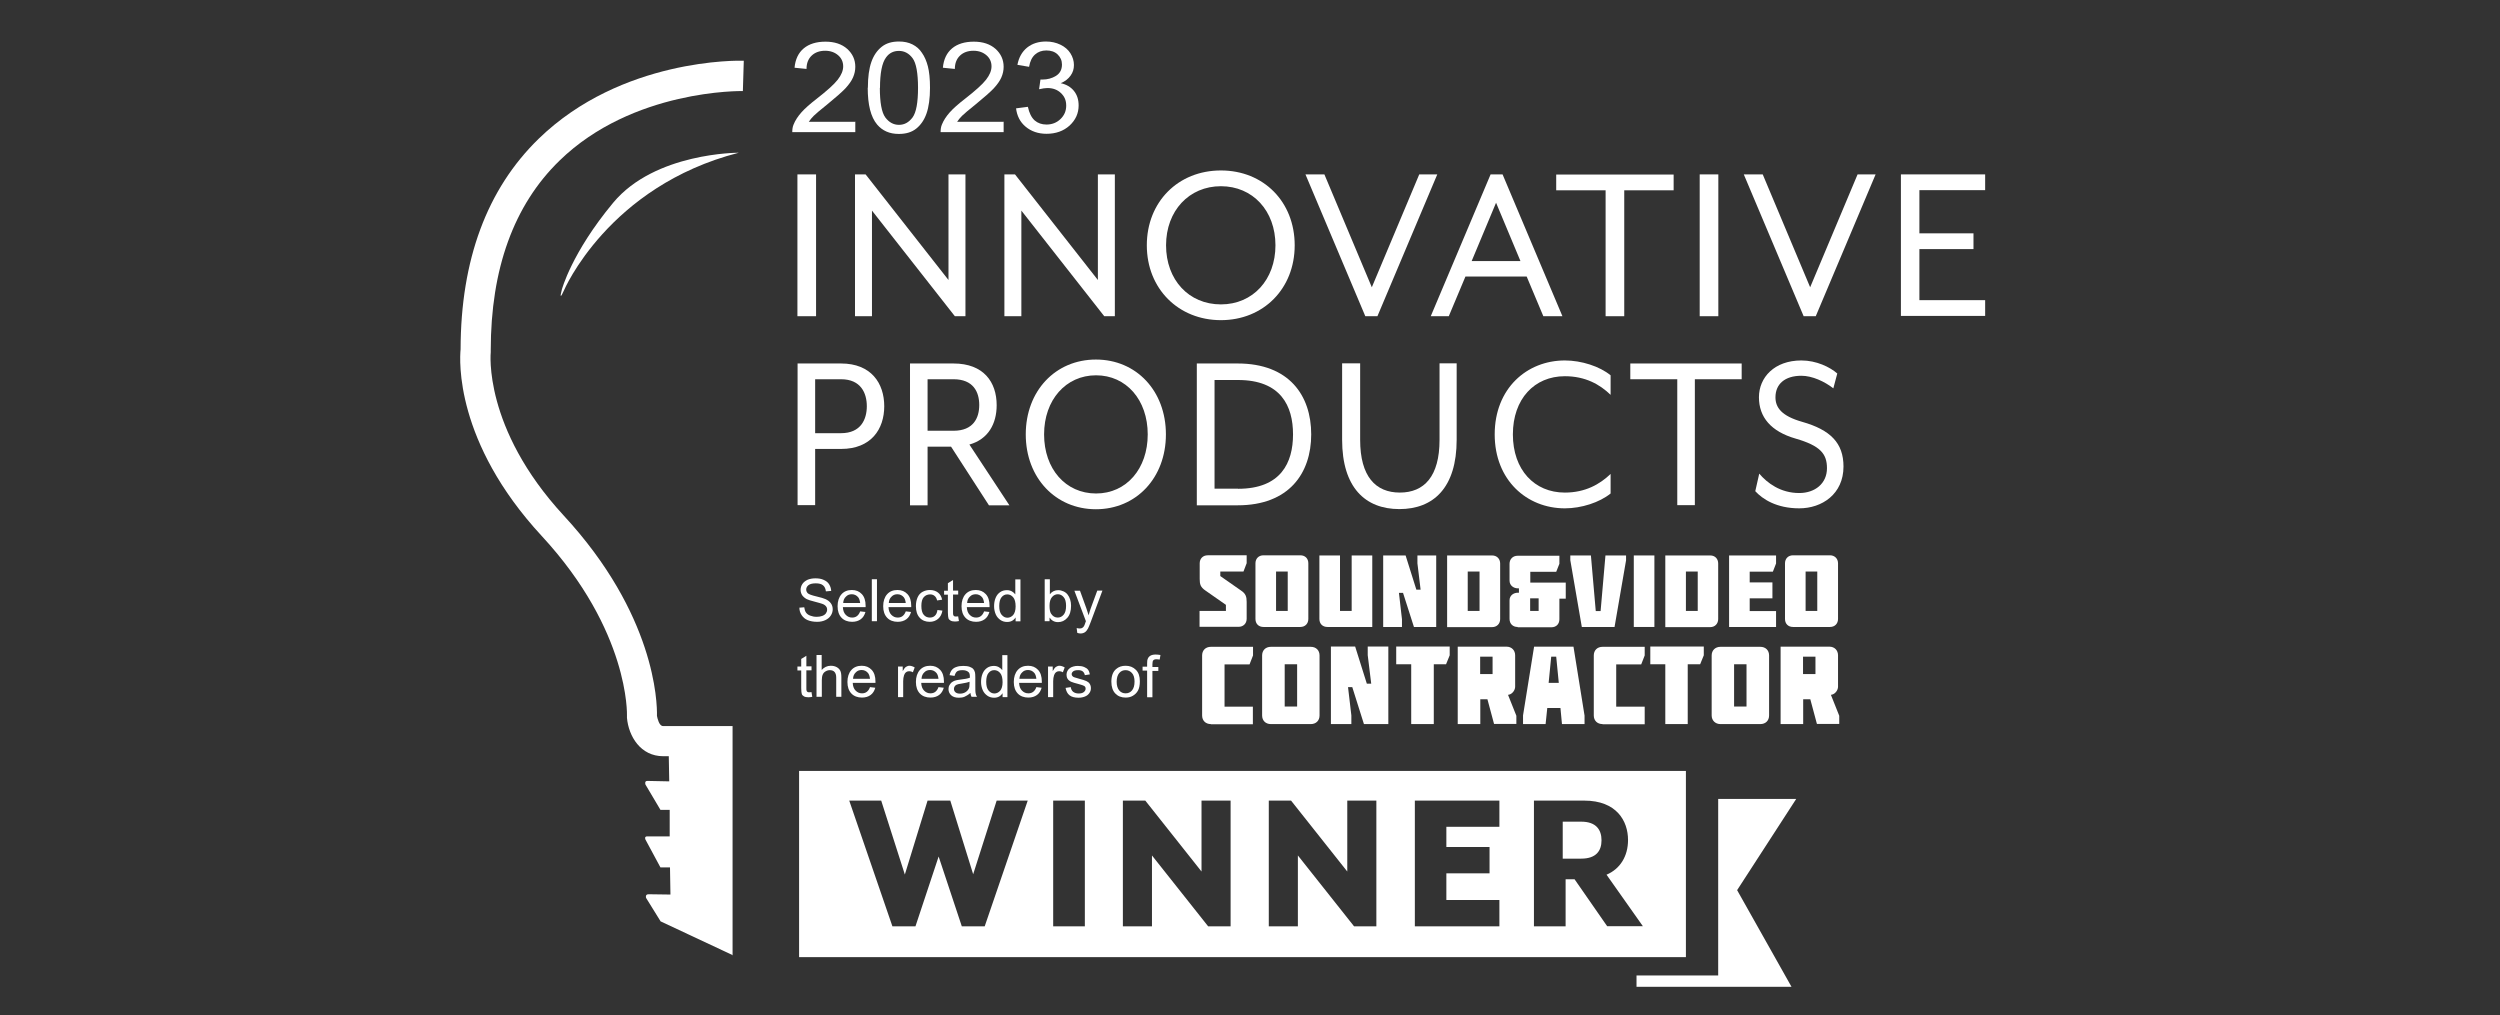
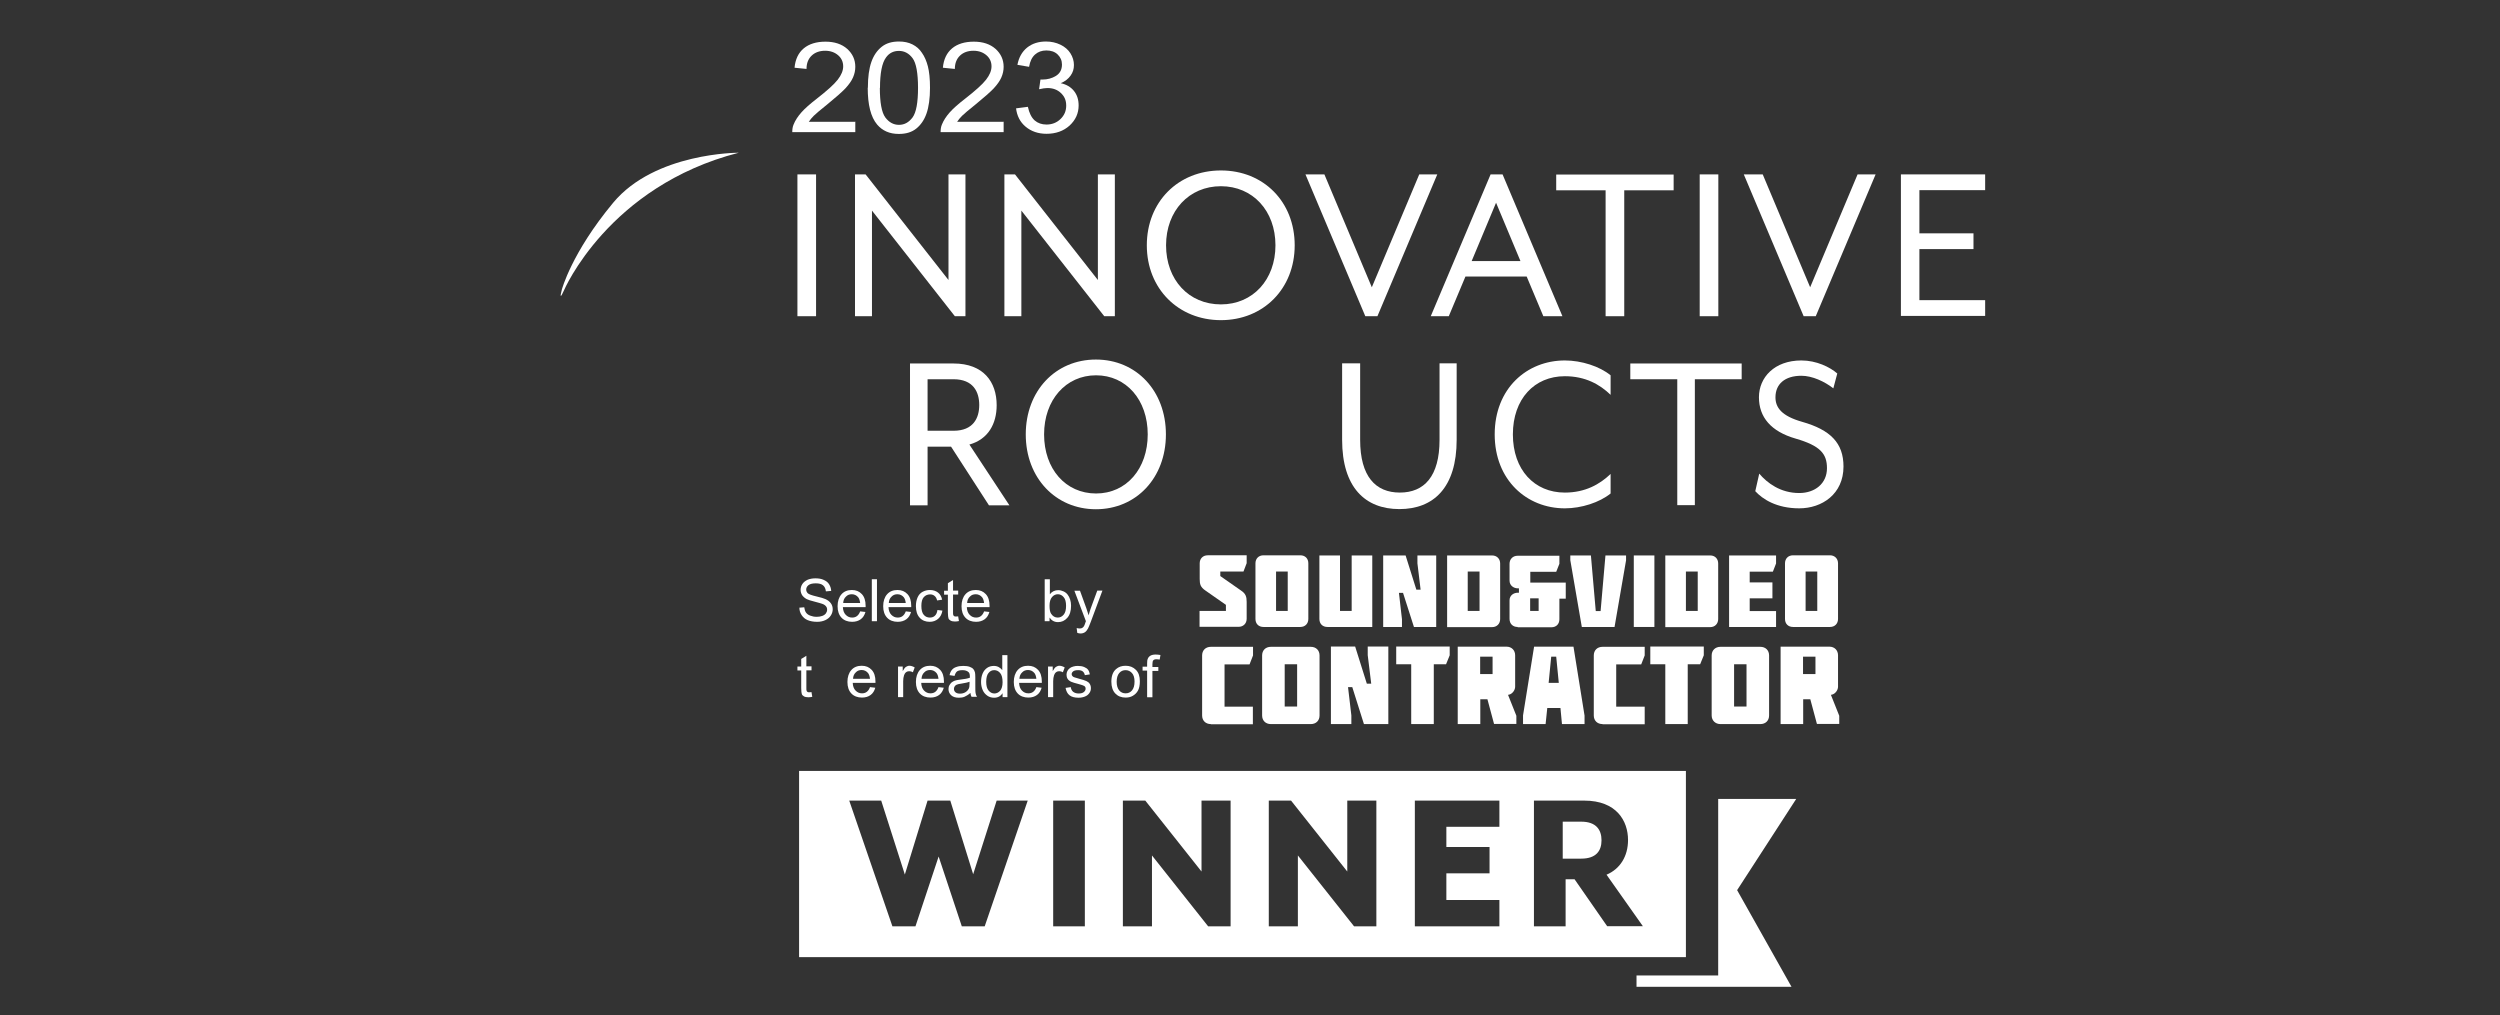
<svg xmlns="http://www.w3.org/2000/svg" id="Layer_1" viewBox="0 0 165 67">
  <rect x="0" y="0" width="165" height="67" fill="#333333" stroke="none" />
  <defs>
    <style>.cls-1{fill:#fff;}</style>
  </defs>
  <g>
    <g>
      <path class="cls-1" d="M79.17,41.38v-1.06h1.74v-.4l-1.36-.95c-.32-.22-.37-.41-.37-.76v-1.03c0-.31,.21-.53,.53-.53h2.57v.52l-.21,.55h-1.53v.3l1.36,.95c.32,.21,.38,.41,.38,.76v1.11c0,.31-.22,.53-.53,.53h-2.58Z" />
      <path class="cls-1" d="M83.39,41.38c-.32,0-.53-.21-.53-.53v-3.67c0-.31,.21-.53,.53-.53h2.43c.32,0,.53,.21,.53,.53v3.67c0,.31-.21,.53-.53,.53h-2.43Zm.83-1.06h.77v-2.6h-.77v2.6Z" />
      <path class="cls-1" d="M87.61,41.38c-.32,0-.53-.21-.53-.53v-4.19h1.36v3.66h.77v-3.66h1.36v4.72h-2.97Z" />
      <polygon class="cls-1" points="93.32 41.38 92.6 39.13 92.33 39.13 92.53 40.87 92.53 41.38 91.29 41.38 91.29 36.66 92.77 36.66 93.48 38.92 93.76 38.92 93.55 37.18 93.55 36.66 94.79 36.66 94.79 41.38 93.32 41.38" />
      <path class="cls-1" d="M95.51,41.38v-4.72h2.97c.31,0,.53,.22,.53,.53v3.67c0,.31-.22,.53-.53,.53h-2.97Zm1.36-1.06h.78v-2.6h-.78v2.6Z" />
    </g>
    <path class="cls-1" d="M100.16,41.38c-.31,0-.53-.21-.53-.53v-1.23c0-.33,.28-.5,.54-.5h.08v-.29h-.08c-.26,0-.54-.18-.54-.51v-1.11c0-.31,.22-.53,.53-.53h2.76v.53l-.21,.53h-1.71v.71h2.34v1.06h-.42v1.36c0,.32-.21,.53-.53,.53h-2.22Zm.83-1.06h.56v-.83h-.56v.83Z" />
    <g>
      <polygon class="cls-1" points="104.4 41.38 103.64 36.97 103.64 36.66 105 36.66 105.32 40.33 105.64 40.33 105.96 36.66 107.32 36.66 107.32 36.98 106.56 41.38 104.4 41.38" />
      <rect class="cls-1" x="107.83" y="36.66" width="1.36" height="4.72" />
      <path class="cls-1" d="M109.91,41.38v-4.72h2.97c.31,0,.52,.22,.52,.53v3.67c0,.31-.22,.53-.52,.53h-2.97Zm1.36-1.06h.78v-2.6h-.78v2.6Z" />
      <polygon class="cls-1" points="114.12 41.38 114.12 36.66 117.22 36.66 117.22 37.19 117.01 37.73 115.48 37.73 115.48 38.44 116.98 38.44 116.98 39.49 115.48 39.49 115.48 40.33 117.22 40.33 117.22 41.38 114.12 41.38" />
      <path class="cls-1" d="M118.34,41.38c-.32,0-.53-.21-.53-.53v-3.67c0-.31,.21-.53,.53-.53h2.44c.31,0,.53,.22,.53,.53v3.67c0,.31-.21,.53-.53,.53h-2.44Zm.83-1.06h.77v-2.6h-.77v2.6Z" />
    </g>
    <g>
      <path class="cls-1" d="M79.92,47.79c-.35,0-.58-.23-.58-.57v-3.96c0-.34,.23-.57,.58-.57h2.78v.57l-.23,.59h-1.65v2.79h1.87v1.16h-2.78Z" />
      <path class="cls-1" d="M83.88,47.79c-.35,0-.58-.23-.58-.57v-3.96c0-.34,.23-.57,.58-.57h2.63c.35,0,.58,.23,.58,.57v3.96c0,.34-.23,.57-.58,.57h-2.63Zm.91-1.16h.82v-2.79h-.82v2.79Z" />
      <polygon class="cls-1" points="90.02 47.79 89.25 45.35 88.97 45.35 89.19 47.22 89.19 47.79 87.84 47.79 87.84 42.67 89.44 42.67 90.21 45.12 90.5 45.12 90.27 43.24 90.27 42.67 91.63 42.67 91.63 47.79 90.02 47.79" />
      <polygon class="cls-1" points="93.14 47.79 93.14 43.84 92.15 43.84 92.15 42.67 95.68 42.67 95.68 43.25 95.44 43.84 94.63 43.84 94.63 47.79 93.14 47.79" />
      <path class="cls-1" d="M98.61,47.79l-.44-1.64h-.47v1.64h-1.49v-5.11h3.22c.34,0,.57,.24,.57,.57v2.07c0,.22-.17,.46-.38,.52l-.09,.02,.55,1.38v.54h-1.47Zm-.92-3.3h.82v-1.15h-.82v1.15Z" />
      <path class="cls-1" d="M103.09,47.79l-.1-1.06h-.87l-.11,1.06h-1.49v-.57l.73-4.54h2.6l.73,4.55v.56h-1.49Zm-.87-2.72h.66l-.17-1.73h-.33l-.17,1.73Z" />
      <path class="cls-1" d="M105.77,47.79c-.35,0-.58-.23-.58-.57v-3.96c0-.34,.23-.57,.58-.57h2.78v.57l-.23,.59h-1.65v2.79h1.88v1.16h-2.78Z" />
      <polygon class="cls-1" points="109.91 47.79 109.91 43.84 108.92 43.84 108.92 42.67 112.45 42.67 112.45 43.25 112.21 43.84 111.39 43.84 111.39 47.79 109.91 47.79" />
      <path class="cls-1" d="M113.55,47.79c-.34,0-.58-.24-.58-.57v-3.96c0-.34,.24-.57,.58-.57h2.63c.35,0,.58,.23,.58,.57v3.96c0,.34-.23,.57-.58,.57h-2.63Zm.9-1.16h.82v-2.79h-.82v2.79Z" />
      <path class="cls-1" d="M119.92,47.79l-.44-1.64h-.47v1.64h-1.49v-5.11h3.22c.34,0,.57,.24,.57,.57v2.07c0,.22-.17,.46-.38,.52l-.09,.02,.55,1.38v.54h-1.47Zm-.92-3.3h.82v-1.15h-.82v1.15Z" />
    </g>
  </g>
  <g>
    <path class="cls-1" d="M52.63,11.51h1.23v9.36h-1.23V11.51Z" />
    <path class="cls-1" d="M56.42,11.51h.71l5.47,6.97v-6.97h1.12v9.36h-.7l-5.47-6.97v6.97h-1.12V11.51Z" />
    <path class="cls-1" d="M66.28,11.51h.71l5.47,6.97v-6.97h1.12v9.36h-.7l-5.47-6.97v6.97h-1.12V11.51Z" />
    <path class="cls-1" d="M75.69,16.19c0-2.87,2.07-4.94,4.89-4.94s4.87,2.07,4.87,4.94-2.07,4.94-4.87,4.94-4.89-2.07-4.89-4.94Zm8.49,0c0-2.28-1.5-3.9-3.6-3.9s-3.62,1.62-3.62,3.9,1.5,3.9,3.62,3.9,3.6-1.64,3.6-3.9Z" />
    <path class="cls-1" d="M86.15,11.51h1.26l3.13,7.45,3.13-7.45h1.19l-3.95,9.36h-.8l-3.95-9.36Z" />
    <path class="cls-1" d="M98.37,11.51h.8l3.95,9.36h-1.26l-1.1-2.62h-4.04l-1.1,2.62h-1.19l3.95-9.36Zm1.98,5.72l-1.61-3.85-1.61,3.85h3.22Z" />
    <path class="cls-1" d="M105.97,12.56h-3.26v-1.04h7.75v1.04h-3.26v8.31h-1.23V12.56Z" />
    <path class="cls-1" d="M112.18,11.51h1.23v9.36h-1.23V11.51Z" />
    <path class="cls-1" d="M115.08,11.51h1.26l3.13,7.45,3.13-7.45h1.19l-3.95,9.36h-.8l-3.95-9.36Z" />
    <path class="cls-1" d="M125.46,11.51h5.56v1.04h-4.34v2.85h3.57v1.04h-3.57v3.37h4.34v1.04h-5.56V11.51Z" />
-     <path class="cls-1" d="M52.63,23.99h2.88c1.99,0,2.85,1.31,2.85,2.82s-.86,2.82-2.85,2.82h-1.71v3.71h-1.16v-9.36Zm2.88,4.6c1.31,0,1.7-.92,1.7-1.78s-.39-1.78-1.7-1.78h-1.71v3.56h1.71Z" />
    <path class="cls-1" d="M60.05,23.99h2.88c1.99,0,2.85,1.23,2.85,2.75,0,1.22-.55,2.25-1.8,2.6l2.64,4.01h-1.35l-2.5-3.87h-1.55v3.87h-1.16v-9.36Zm2.88,4.44c1.31,0,1.7-.84,1.7-1.7s-.39-1.7-1.7-1.7h-1.71v3.4h1.71Z" />
    <path class="cls-1" d="M67.7,28.67c0-2.87,1.96-4.94,4.63-4.94s4.62,2.07,4.62,4.94-1.96,4.94-4.62,4.94-4.63-2.07-4.63-4.94Zm8.05,0c0-2.28-1.42-3.9-3.41-3.9s-3.43,1.62-3.43,3.9,1.42,3.9,3.43,3.9,3.41-1.64,3.41-3.9Z" />
-     <path class="cls-1" d="M78.99,23.99h2.7c3.39,0,4.85,2.11,4.85,4.68s-1.47,4.68-4.85,4.68h-2.7v-9.36Zm2.72,8.27c2.83,0,3.63-1.72,3.63-3.59s-.8-3.59-3.63-3.59h-1.55v7.17h1.55Z" />
    <path class="cls-1" d="M88.58,29.02v-5.04h1.19v5.05c0,2.42,1.02,3.48,2.62,3.48s2.62-1.06,2.62-3.48v-5.05h1.13v5.04c0,3.17-1.53,4.58-3.78,4.58s-3.78-1.42-3.78-4.58Z" />
    <path class="cls-1" d="M98.65,28.67c0-3.03,2.12-4.88,4.63-4.88,1.1,0,2.3,.39,3.02,.98v1.29c-.71-.69-1.67-1.23-3.02-1.23-2.01,0-3.43,1.5-3.43,3.84s1.42,3.84,3.43,3.84c1.35,0,2.31-.55,3.02-1.23v1.29c-.73,.59-1.92,.98-3.02,.98-2.51,0-4.63-1.86-4.63-4.88Z" />
    <path class="cls-1" d="M110.69,25.03h-3.09v-1.04h7.35v1.04h-3.09v8.31h-1.16v-8.31Z" />
    <path class="cls-1" d="M115.85,32.41l.26-1.15c.52,.61,1.39,1.28,2.64,1.28,1.03,0,1.83-.62,1.83-1.64,0-.95-.44-1.48-2.06-1.95-1.64-.47-2.43-1.42-2.43-2.73s1.02-2.43,2.8-2.43c1,0,1.89,.44,2.37,.86l-.26,.98c-.58-.45-1.39-.83-2.11-.83-1.09,0-1.71,.55-1.71,1.42,0,.67,.39,1.23,1.76,1.62,1.87,.53,2.73,1.4,2.73,2.95,0,1.82-1.42,2.76-2.92,2.76s-2.43-.61-2.91-1.14Z" />
  </g>
  <g>
    <path class="cls-1" d="M56.45,8.02v.7h-4.16c0-.18,.02-.35,.09-.51,.11-.27,.28-.53,.51-.79,.23-.26,.57-.56,1.01-.9,.68-.53,1.15-.95,1.39-1.26s.36-.6,.36-.88c0-.29-.11-.54-.33-.73s-.5-.3-.86-.3c-.37,0-.67,.11-.89,.32s-.34,.5-.34,.88l-.79-.08c.05-.56,.26-.99,.61-1.28,.35-.29,.83-.44,1.43-.44s1.08,.16,1.44,.48c.35,.32,.53,.71,.53,1.18,0,.24-.05,.47-.15,.7-.1,.23-.27,.47-.51,.73-.24,.25-.64,.6-1.19,1.05-.46,.37-.76,.62-.89,.75s-.24,.26-.33,.4h3.09Z" />
    <path class="cls-1" d="M57.28,5.79c0-.71,.08-1.27,.23-1.7,.15-.43,.38-.76,.68-1s.68-.35,1.14-.35c.34,0,.63,.06,.89,.19,.26,.13,.47,.31,.63,.56,.17,.24,.3,.54,.39,.89,.09,.35,.14,.82,.14,1.41,0,.7-.08,1.27-.23,1.7-.15,.43-.38,.76-.68,1-.3,.24-.68,.35-1.15,.35-.61,0-1.08-.21-1.43-.62-.42-.5-.62-1.31-.62-2.43Zm.79,0c0,.98,.12,1.63,.36,1.96,.24,.32,.54,.49,.9,.49s.65-.16,.9-.49c.24-.33,.36-.98,.36-1.95s-.12-1.64-.36-1.96c-.24-.32-.54-.48-.9-.48s-.64,.14-.85,.43c-.27,.36-.4,1.04-.4,2.02Z" />
    <path class="cls-1" d="M66.24,8.02v.7h-4.16c0-.18,.02-.35,.09-.51,.11-.27,.28-.53,.51-.79,.23-.26,.57-.56,1.01-.9,.68-.53,1.15-.95,1.39-1.26s.36-.6,.36-.88c0-.29-.11-.54-.33-.73s-.5-.3-.86-.3c-.37,0-.67,.11-.89,.32s-.34,.5-.34,.88l-.79-.08c.05-.56,.26-.99,.61-1.28,.35-.29,.83-.44,1.43-.44s1.08,.16,1.44,.48c.35,.32,.53,.71,.53,1.18,0,.24-.05,.47-.15,.7-.1,.23-.27,.47-.51,.73-.24,.25-.64,.6-1.19,1.05-.46,.37-.76,.62-.89,.75s-.24,.26-.33,.4h3.09Z" />
    <path class="cls-1" d="M67.07,7.15l.77-.1c.09,.42,.24,.71,.45,.9,.21,.18,.47,.27,.78,.27,.36,0,.67-.12,.92-.36s.38-.53,.38-.89-.12-.61-.35-.83c-.23-.22-.53-.33-.89-.33-.15,0-.33,.03-.55,.08l.09-.64c.05,0,.09,0,.13,0,.33,0,.63-.08,.89-.24s.4-.41,.4-.75c0-.27-.1-.49-.29-.67-.19-.18-.44-.26-.74-.26s-.55,.09-.75,.27c-.2,.18-.33,.45-.39,.81l-.77-.13c.09-.49,.31-.87,.64-1.14,.34-.27,.75-.4,1.25-.4,.34,0,.66,.07,.95,.21s.51,.33,.66,.57,.23,.5,.23,.77-.07,.49-.22,.7c-.15,.21-.36,.38-.65,.5,.37,.08,.66,.25,.87,.51,.21,.26,.31,.58,.31,.96,0,.52-.2,.96-.6,1.33-.4,.36-.91,.54-1.52,.54-.55,0-1.01-.16-1.38-.47-.37-.31-.57-.72-.63-1.21Z" />
  </g>
  <g>
    <path class="cls-1" d="M52.73,40.11l.35-.03c.02,.14,.05,.25,.11,.34,.06,.09,.15,.16,.28,.21s.27,.08,.43,.08c.14,0,.26-.02,.37-.06,.11-.04,.19-.1,.24-.17,.05-.07,.08-.15,.08-.24s-.02-.16-.08-.23c-.05-.06-.13-.12-.25-.16-.07-.03-.24-.07-.49-.14-.25-.06-.43-.12-.53-.17-.13-.07-.23-.16-.3-.26-.06-.1-.1-.22-.1-.35,0-.14,.04-.27,.12-.39,.08-.12,.2-.21,.35-.28,.15-.06,.32-.09,.51-.09,.21,0,.39,.03,.54,.1,.16,.07,.28,.16,.36,.29s.13,.27,.14,.44l-.35,.03c-.02-.17-.08-.31-.19-.4-.11-.09-.27-.13-.48-.13s-.38,.04-.48,.12-.15,.18-.15,.29c0,.1,.04,.18,.11,.25,.07,.06,.25,.13,.55,.2,.3,.07,.5,.13,.61,.18,.16,.07,.28,.17,.36,.28,.08,.11,.12,.25,.12,.39s-.04,.29-.13,.42c-.08,.13-.21,.23-.36,.3s-.34,.11-.53,.11c-.25,0-.46-.04-.63-.11s-.3-.18-.4-.33c-.1-.15-.15-.31-.15-.5Z" />
    <path class="cls-1" d="M56.77,40.35l.35,.04c-.06,.21-.16,.37-.31,.48s-.34,.17-.57,.17c-.29,0-.53-.09-.7-.27-.17-.18-.26-.43-.26-.76s.09-.6,.26-.79,.4-.28,.68-.28,.49,.09,.66,.27c.17,.18,.25,.44,.25,.77,0,.02,0,.05,0,.09h-1.5c.01,.22,.07,.39,.19,.51s.25,.18,.42,.18c.12,0,.23-.03,.32-.1s.16-.17,.21-.31Zm-1.12-.55h1.12c-.02-.17-.06-.29-.13-.38-.11-.13-.25-.2-.42-.2-.16,0-.29,.05-.39,.16-.11,.1-.17,.24-.18,.42Z" />
    <path class="cls-1" d="M57.54,41v-2.77h.34v2.77h-.34Z" />
    <path class="cls-1" d="M59.78,40.35l.35,.04c-.06,.21-.16,.37-.31,.48s-.34,.17-.57,.17c-.29,0-.53-.09-.7-.27-.17-.18-.26-.43-.26-.76s.09-.6,.26-.79,.4-.28,.68-.28,.49,.09,.66,.27c.17,.18,.25,.44,.25,.77,0,.02,0,.05,0,.09h-1.5c.01,.22,.07,.39,.19,.51s.25,.18,.42,.18c.12,0,.23-.03,.32-.1s.16-.17,.21-.31Zm-1.12-.55h1.12c-.02-.17-.06-.29-.13-.38-.11-.13-.25-.2-.42-.2-.16,0-.29,.05-.39,.16-.11,.1-.17,.24-.18,.42Z" />
    <path class="cls-1" d="M61.87,40.26l.33,.04c-.04,.23-.13,.41-.28,.54-.15,.13-.34,.2-.56,.2-.27,0-.5-.09-.66-.27-.17-.18-.25-.44-.25-.77,0-.22,.04-.41,.11-.57,.07-.16,.18-.29,.33-.37,.15-.08,.31-.12,.48-.12,.22,0,.4,.06,.54,.17s.23,.27,.27,.47l-.33,.05c-.03-.13-.09-.24-.17-.3-.08-.07-.18-.1-.29-.1-.17,0-.31,.06-.42,.18-.11,.12-.16,.32-.16,.58s.05,.47,.16,.59c.1,.12,.24,.18,.4,.18,.13,0,.25-.04,.33-.12,.09-.08,.15-.21,.17-.38Z" />
    <path class="cls-1" d="M63.24,40.69l.05,.3c-.1,.02-.18,.03-.26,.03-.12,0-.22-.02-.29-.06s-.12-.09-.14-.15-.04-.2-.04-.4v-1.16h-.25v-.26h.25v-.5l.34-.21v.7h.34v.26h-.34v1.17c0,.1,0,.16,.02,.19,.01,.03,.03,.05,.06,.07,.03,.02,.07,.02,.12,.02,.04,0,.09,0,.15-.01Z" />
    <path class="cls-1" d="M64.95,40.35l.35,.04c-.06,.21-.16,.37-.31,.48s-.34,.17-.57,.17c-.29,0-.53-.09-.7-.27-.17-.18-.26-.43-.26-.76s.09-.6,.26-.79,.4-.28,.68-.28,.49,.09,.66,.27c.17,.18,.25,.44,.25,.77,0,.02,0,.05,0,.09h-1.5c.01,.22,.07,.39,.19,.51s.25,.18,.42,.18c.12,0,.23-.03,.32-.1s.16-.17,.21-.31Zm-1.12-.55h1.12c-.02-.17-.06-.29-.13-.38-.11-.13-.25-.2-.42-.2-.16,0-.29,.05-.39,.16-.11,.1-.17,.24-.18,.42Z" />
-     <path class="cls-1" d="M67.03,41v-.25c-.13,.2-.31,.3-.56,.3-.16,0-.31-.04-.44-.13-.13-.09-.24-.21-.31-.37s-.11-.34-.11-.54,.03-.38,.1-.55,.17-.29,.3-.38,.28-.13,.45-.13c.12,0,.23,.03,.32,.08,.09,.05,.17,.12,.23,.2v-.99h.34v2.77h-.32Zm-1.08-1c0,.26,.05,.45,.16,.58,.11,.13,.24,.19,.38,.19s.27-.06,.38-.18c.1-.12,.16-.31,.16-.56,0-.28-.05-.48-.16-.61-.11-.13-.24-.19-.39-.19s-.28,.06-.38,.19c-.1,.12-.15,.32-.15,.58Z" />
    <path class="cls-1" d="M69.27,41h-.32v-2.77h.34v.99c.14-.18,.33-.27,.55-.27,.12,0,.24,.03,.35,.08s.2,.12,.27,.21c.07,.09,.13,.2,.17,.33,.04,.13,.06,.26,.06,.41,0,.34-.08,.61-.25,.8-.17,.19-.37,.28-.61,.28s-.42-.1-.56-.3v.25Zm0-1.02c0,.24,.03,.42,.1,.52,.11,.17,.25,.26,.44,.26,.15,0,.28-.06,.39-.19,.11-.13,.16-.32,.16-.58s-.05-.46-.16-.58c-.1-.12-.23-.19-.38-.19s-.28,.06-.39,.19c-.11,.13-.16,.32-.16,.56Z" />
    <path class="cls-1" d="M71.1,41.77l-.04-.32c.07,.02,.14,.03,.19,.03,.08,0,.14-.01,.18-.04s.08-.06,.11-.11c.02-.03,.06-.12,.1-.25,0-.02,.02-.05,.03-.08l-.76-2.01h.37l.42,1.16c.05,.15,.1,.3,.15,.46,.04-.16,.09-.31,.14-.46l.43-1.17h.34l-.76,2.04c-.08,.22-.15,.37-.19,.46-.06,.11-.13,.2-.21,.25-.08,.05-.17,.08-.28,.08-.07,0-.14-.01-.22-.04Z" />
    <path class="cls-1" d="M53.56,45.69l.05,.3c-.1,.02-.18,.03-.26,.03-.12,0-.22-.02-.29-.06s-.12-.09-.14-.15-.04-.2-.04-.4v-1.16h-.25v-.26h.25v-.5l.34-.21v.7h.34v.26h-.34v1.17c0,.1,0,.16,.02,.19,.01,.03,.03,.05,.06,.07,.03,.02,.07,.02,.12,.02,.04,0,.09,0,.15-.01Z" />
-     <path class="cls-1" d="M53.89,46v-2.77h.34v.99c.16-.18,.36-.28,.6-.28,.15,0,.28,.03,.39,.09s.19,.14,.24,.24,.07,.25,.07,.45v1.27h-.34v-1.27c0-.17-.04-.29-.11-.37-.07-.08-.18-.12-.31-.12-.1,0-.2,.03-.28,.08-.09,.05-.15,.12-.19,.21-.04,.09-.06,.21-.06,.37v1.1h-.34Z" />
    <path class="cls-1" d="M57.42,45.35l.35,.04c-.06,.21-.16,.37-.31,.48s-.34,.17-.57,.17c-.29,0-.53-.09-.7-.27-.17-.18-.26-.43-.26-.76s.09-.6,.26-.79,.4-.28,.68-.28,.49,.09,.66,.27c.17,.18,.25,.44,.25,.77,0,.02,0,.05,0,.09h-1.5c.01,.22,.07,.39,.19,.51s.25,.18,.42,.18c.12,0,.23-.03,.32-.1s.16-.17,.21-.31Zm-1.12-.55h1.12c-.02-.17-.06-.29-.13-.38-.11-.13-.25-.2-.42-.2-.16,0-.29,.05-.39,.16-.11,.1-.17,.24-.18,.42Z" />
    <path class="cls-1" d="M59.27,46v-2.01h.31v.3c.08-.14,.15-.24,.22-.28,.07-.04,.14-.07,.22-.07,.11,0,.23,.04,.35,.11l-.12,.32c-.08-.05-.17-.07-.25-.07-.07,0-.14,.02-.2,.07-.06,.04-.1,.11-.13,.19-.04,.12-.06,.25-.06,.4v1.05h-.34Z" />
    <path class="cls-1" d="M61.94,45.35l.35,.04c-.06,.21-.16,.37-.31,.48s-.34,.17-.57,.17c-.29,0-.53-.09-.7-.27-.17-.18-.26-.43-.26-.76s.09-.6,.26-.79,.4-.28,.68-.28,.49,.09,.66,.27c.17,.18,.25,.44,.25,.77,0,.02,0,.05,0,.09h-1.5c.01,.22,.07,.39,.19,.51s.25,.18,.42,.18c.12,0,.23-.03,.32-.1s.16-.17,.21-.31Zm-1.12-.55h1.12c-.02-.17-.06-.29-.13-.38-.11-.13-.25-.2-.42-.2-.16,0-.29,.05-.39,.16-.11,.1-.17,.24-.18,.42Z" />
    <path class="cls-1" d="M64.03,45.75c-.13,.11-.25,.18-.36,.23s-.24,.07-.38,.07c-.22,0-.39-.05-.51-.16-.12-.11-.18-.25-.18-.41,0-.1,.02-.19,.07-.27s.1-.15,.18-.2c.07-.05,.15-.09,.25-.11,.07-.02,.17-.03,.3-.05,.27-.03,.48-.07,.61-.12,0-.05,0-.08,0-.09,0-.14-.03-.24-.1-.29-.09-.08-.22-.12-.39-.12-.16,0-.28,.03-.35,.08-.08,.06-.13,.16-.17,.3l-.33-.05c.03-.14,.08-.26,.15-.34,.07-.09,.17-.16,.3-.2,.13-.05,.28-.07,.46-.07s.31,.02,.42,.06c.11,.04,.19,.09,.24,.15,.05,.06,.09,.14,.11,.23,.01,.06,.02,.16,.02,.31v.45c0,.32,0,.52,.02,.6,.01,.08,.04,.16,.09,.24h-.36c-.04-.07-.06-.15-.07-.25Zm-.03-.76c-.12,.05-.31,.09-.56,.13-.14,.02-.24,.04-.3,.07-.06,.03-.1,.06-.13,.11-.03,.05-.05,.1-.05,.16,0,.09,.03,.17,.1,.23,.07,.06,.17,.09,.3,.09s.25-.03,.35-.09c.1-.06,.18-.14,.23-.24,.04-.08,.05-.19,.05-.34v-.12Z" />
    <path class="cls-1" d="M66.17,46v-.25c-.13,.2-.31,.3-.56,.3-.16,0-.31-.04-.44-.13-.13-.09-.24-.21-.31-.37s-.11-.34-.11-.54,.03-.38,.1-.55,.17-.29,.3-.38,.28-.13,.45-.13c.12,0,.23,.03,.32,.08,.09,.05,.17,.12,.23,.2v-.99h.34v2.77h-.32Zm-1.08-1c0,.26,.05,.45,.16,.58,.11,.13,.24,.19,.38,.19s.27-.06,.38-.18c.1-.12,.16-.31,.16-.56,0-.28-.05-.48-.16-.61-.11-.13-.24-.19-.39-.19s-.28,.06-.38,.19c-.1,.12-.15,.32-.15,.58Z" />
    <path class="cls-1" d="M68.4,45.35l.35,.04c-.06,.21-.16,.37-.31,.48s-.34,.17-.57,.17c-.29,0-.53-.09-.7-.27-.17-.18-.26-.43-.26-.76s.09-.6,.26-.79,.4-.28,.68-.28,.49,.09,.66,.27c.17,.18,.25,.44,.25,.77,0,.02,0,.05,0,.09h-1.5c.01,.22,.07,.39,.19,.51s.25,.18,.42,.18c.12,0,.23-.03,.32-.1s.16-.17,.21-.31Zm-1.12-.55h1.12c-.02-.17-.06-.29-.13-.38-.11-.13-.25-.2-.42-.2-.16,0-.29,.05-.39,.16-.11,.1-.17,.24-.18,.42Z" />
    <path class="cls-1" d="M69.17,46v-2.01h.31v.3c.08-.14,.15-.24,.22-.28,.07-.04,.14-.07,.22-.07,.11,0,.23,.04,.35,.11l-.12,.32c-.08-.05-.17-.07-.25-.07-.07,0-.14,.02-.2,.07-.06,.04-.1,.11-.13,.19-.04,.12-.06,.25-.06,.4v1.05h-.34Z" />
    <path class="cls-1" d="M70.33,45.4l.34-.05c.02,.13,.07,.24,.16,.31,.09,.07,.21,.11,.36,.11s.27-.03,.35-.1,.11-.14,.11-.22c0-.08-.03-.14-.1-.18-.05-.03-.16-.07-.35-.12-.25-.06-.42-.12-.52-.16-.1-.05-.17-.11-.22-.19-.05-.08-.07-.17-.07-.27,0-.09,.02-.17,.06-.25s.1-.14,.17-.19c.05-.04,.12-.07,.22-.1s.19-.04,.29-.04c.16,0,.3,.02,.42,.07s.21,.11,.26,.18c.06,.08,.1,.18,.12,.31l-.33,.05c-.02-.1-.06-.18-.13-.24-.07-.06-.17-.09-.31-.09-.16,0-.27,.03-.33,.08s-.1,.11-.1,.18c0,.04,.01,.08,.04,.12,.03,.04,.07,.07,.13,.09,.03,.01,.13,.04,.3,.09,.24,.06,.41,.12,.5,.16s.17,.1,.22,.18,.08,.17,.08,.29-.03,.22-.1,.32c-.07,.1-.16,.18-.29,.23-.12,.05-.27,.08-.42,.08-.26,0-.46-.05-.6-.16s-.22-.27-.26-.48Z" />
    <path class="cls-1" d="M73.35,44.99c0-.37,.1-.65,.31-.83,.17-.15,.38-.22,.63-.22,.28,0,.5,.09,.68,.27s.26,.43,.26,.75c0,.26-.04,.46-.12,.61-.08,.15-.19,.26-.34,.35s-.31,.12-.48,.12c-.28,0-.51-.09-.68-.27-.17-.18-.26-.44-.26-.78Zm.35,0c0,.26,.06,.45,.17,.58,.11,.13,.25,.19,.42,.19s.31-.06,.42-.19c.11-.13,.17-.32,.17-.59,0-.25-.06-.44-.17-.56s-.25-.19-.42-.19-.31,.06-.42,.19c-.11,.13-.17,.32-.17,.58Z" />
    <path class="cls-1" d="M75.71,46v-1.74h-.3v-.26h.3v-.21c0-.13,.01-.24,.04-.3,.03-.09,.09-.16,.17-.21,.08-.05,.2-.08,.35-.08,.1,0,.2,.01,.32,.03l-.05,.3c-.07-.01-.14-.02-.2-.02-.1,0-.18,.02-.22,.07-.04,.04-.06,.13-.06,.25v.19h.39v.26h-.39v1.74h-.34Z" />
  </g>
  <polygon class="cls-1" points="113.4 52.73 113.4 64.38 108.01 64.38 108.01 65.13 118.24 65.13 114.65 58.75 118.55 52.73 113.4 52.73" />
-   <path class="cls-1" d="M48.38,63.05l-4.78-2.24-.96-1.55s-.08-.24,.17-.24,1.44,.02,1.44,.02l-.03-1.79h-.63l-.99-1.84s-.1-.21,.12-.21,1.48,0,1.48,0v-1.75s-.61,0-.61,0l-.99-1.67s-.08-.24,.12-.24,1.45,.03,1.45,.03l-.03-1.66h-.37c-1.49,0-2.28-1.31-2.39-2.53v-.07s0-.07,0-.07c0-.05,.19-5.58-5.63-11.87-5.73-6.2-5.42-11.6-5.35-12.32,.01-5.9,1.74-10.57,5.15-13.89,5.47-5.32,13.22-5.17,13.54-5.15l-.06,2c-.08,0-7.26-.13-12.11,4.6-3.01,2.93-4.53,7.14-4.53,12.5v.13s-.53,4.99,4.81,10.78c6.05,6.54,6.18,12.34,6.16,13.23,.03,.15,.14,.67,.4,.67h4.59v15.14Z" />
  <path class="cls-1" d="M48.75,10.08s-5.52-.02-8.28,3.3-3.39,5.74-3.39,5.74c-.14,.53-.08,.55,.14,.05,0,0,2.92-6.88,11.54-9.09Z" />
  <g>
    <path class="cls-1" d="M52.74,50.88v12.29h58.53v-12.29H52.74Zm12.26,10.26h-1.52l-1.53-4.61-1.53,4.61h-1.52l-2.85-8.3h2.11l1.56,4.88,1.5-4.88h1.5l1.51,4.86,1.55-4.86h2.05l-2.84,8.3Zm6.6,0h-2.09v-8.3h2.09v8.3Zm9.62,0h-1.48l-3.71-4.68v4.68h-1.92v-8.3h1.48l3.71,4.68v-4.68h1.92v8.3Zm9.63,0h-1.48l-3.71-4.68v4.68h-1.92v-8.3h1.47l3.71,4.68v-4.68h1.92v8.3Zm8.11-6.57h-3.5v1.33h2.85v1.74h-2.85v1.76h3.5v1.74h-5.58v-8.3h5.58v1.74Zm7.12,6.57l-2.16-3.11h-.59v3.11h-2.09v-8.3h3.32c2.13,0,2.89,1.34,2.89,2.6,0,1.07-.52,1.91-1.42,2.29l2.4,3.4h-2.36Z" />
    <path class="cls-1" d="M104.36,54.23h-1.22v2.44h1.22c.99,0,1.34-.52,1.34-1.21s-.35-1.23-1.34-1.23Z" />
  </g>
</svg>